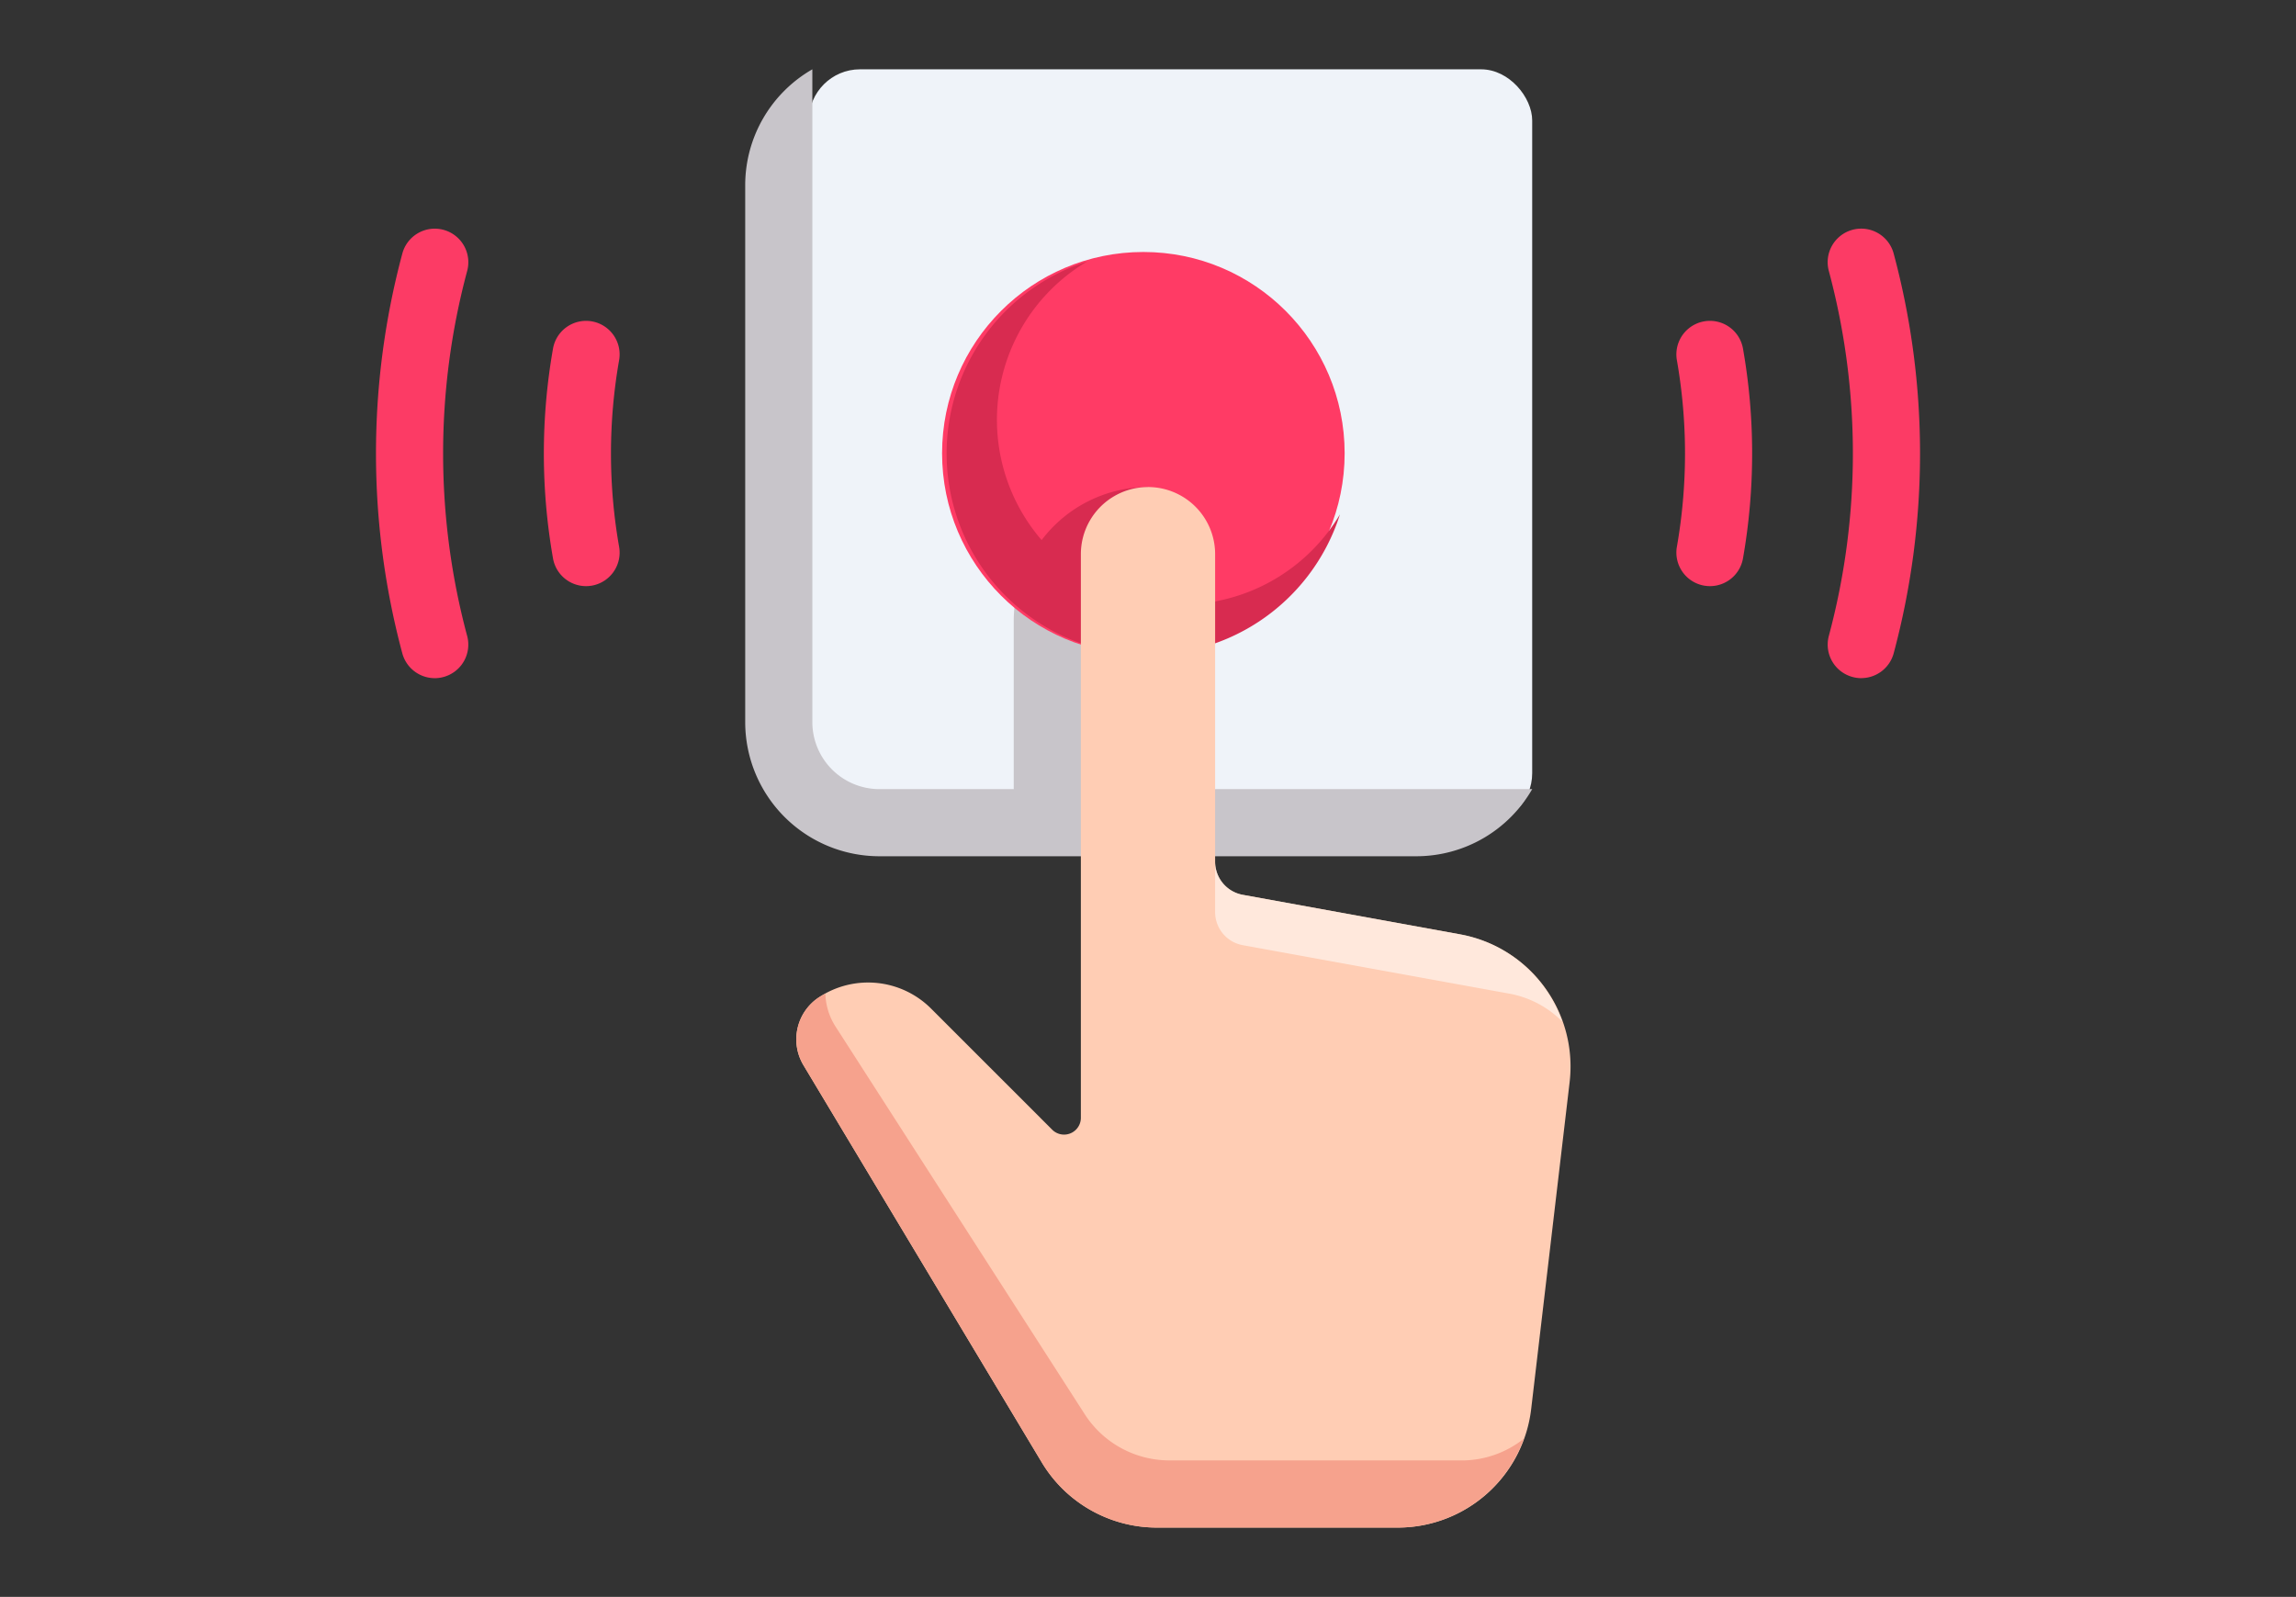
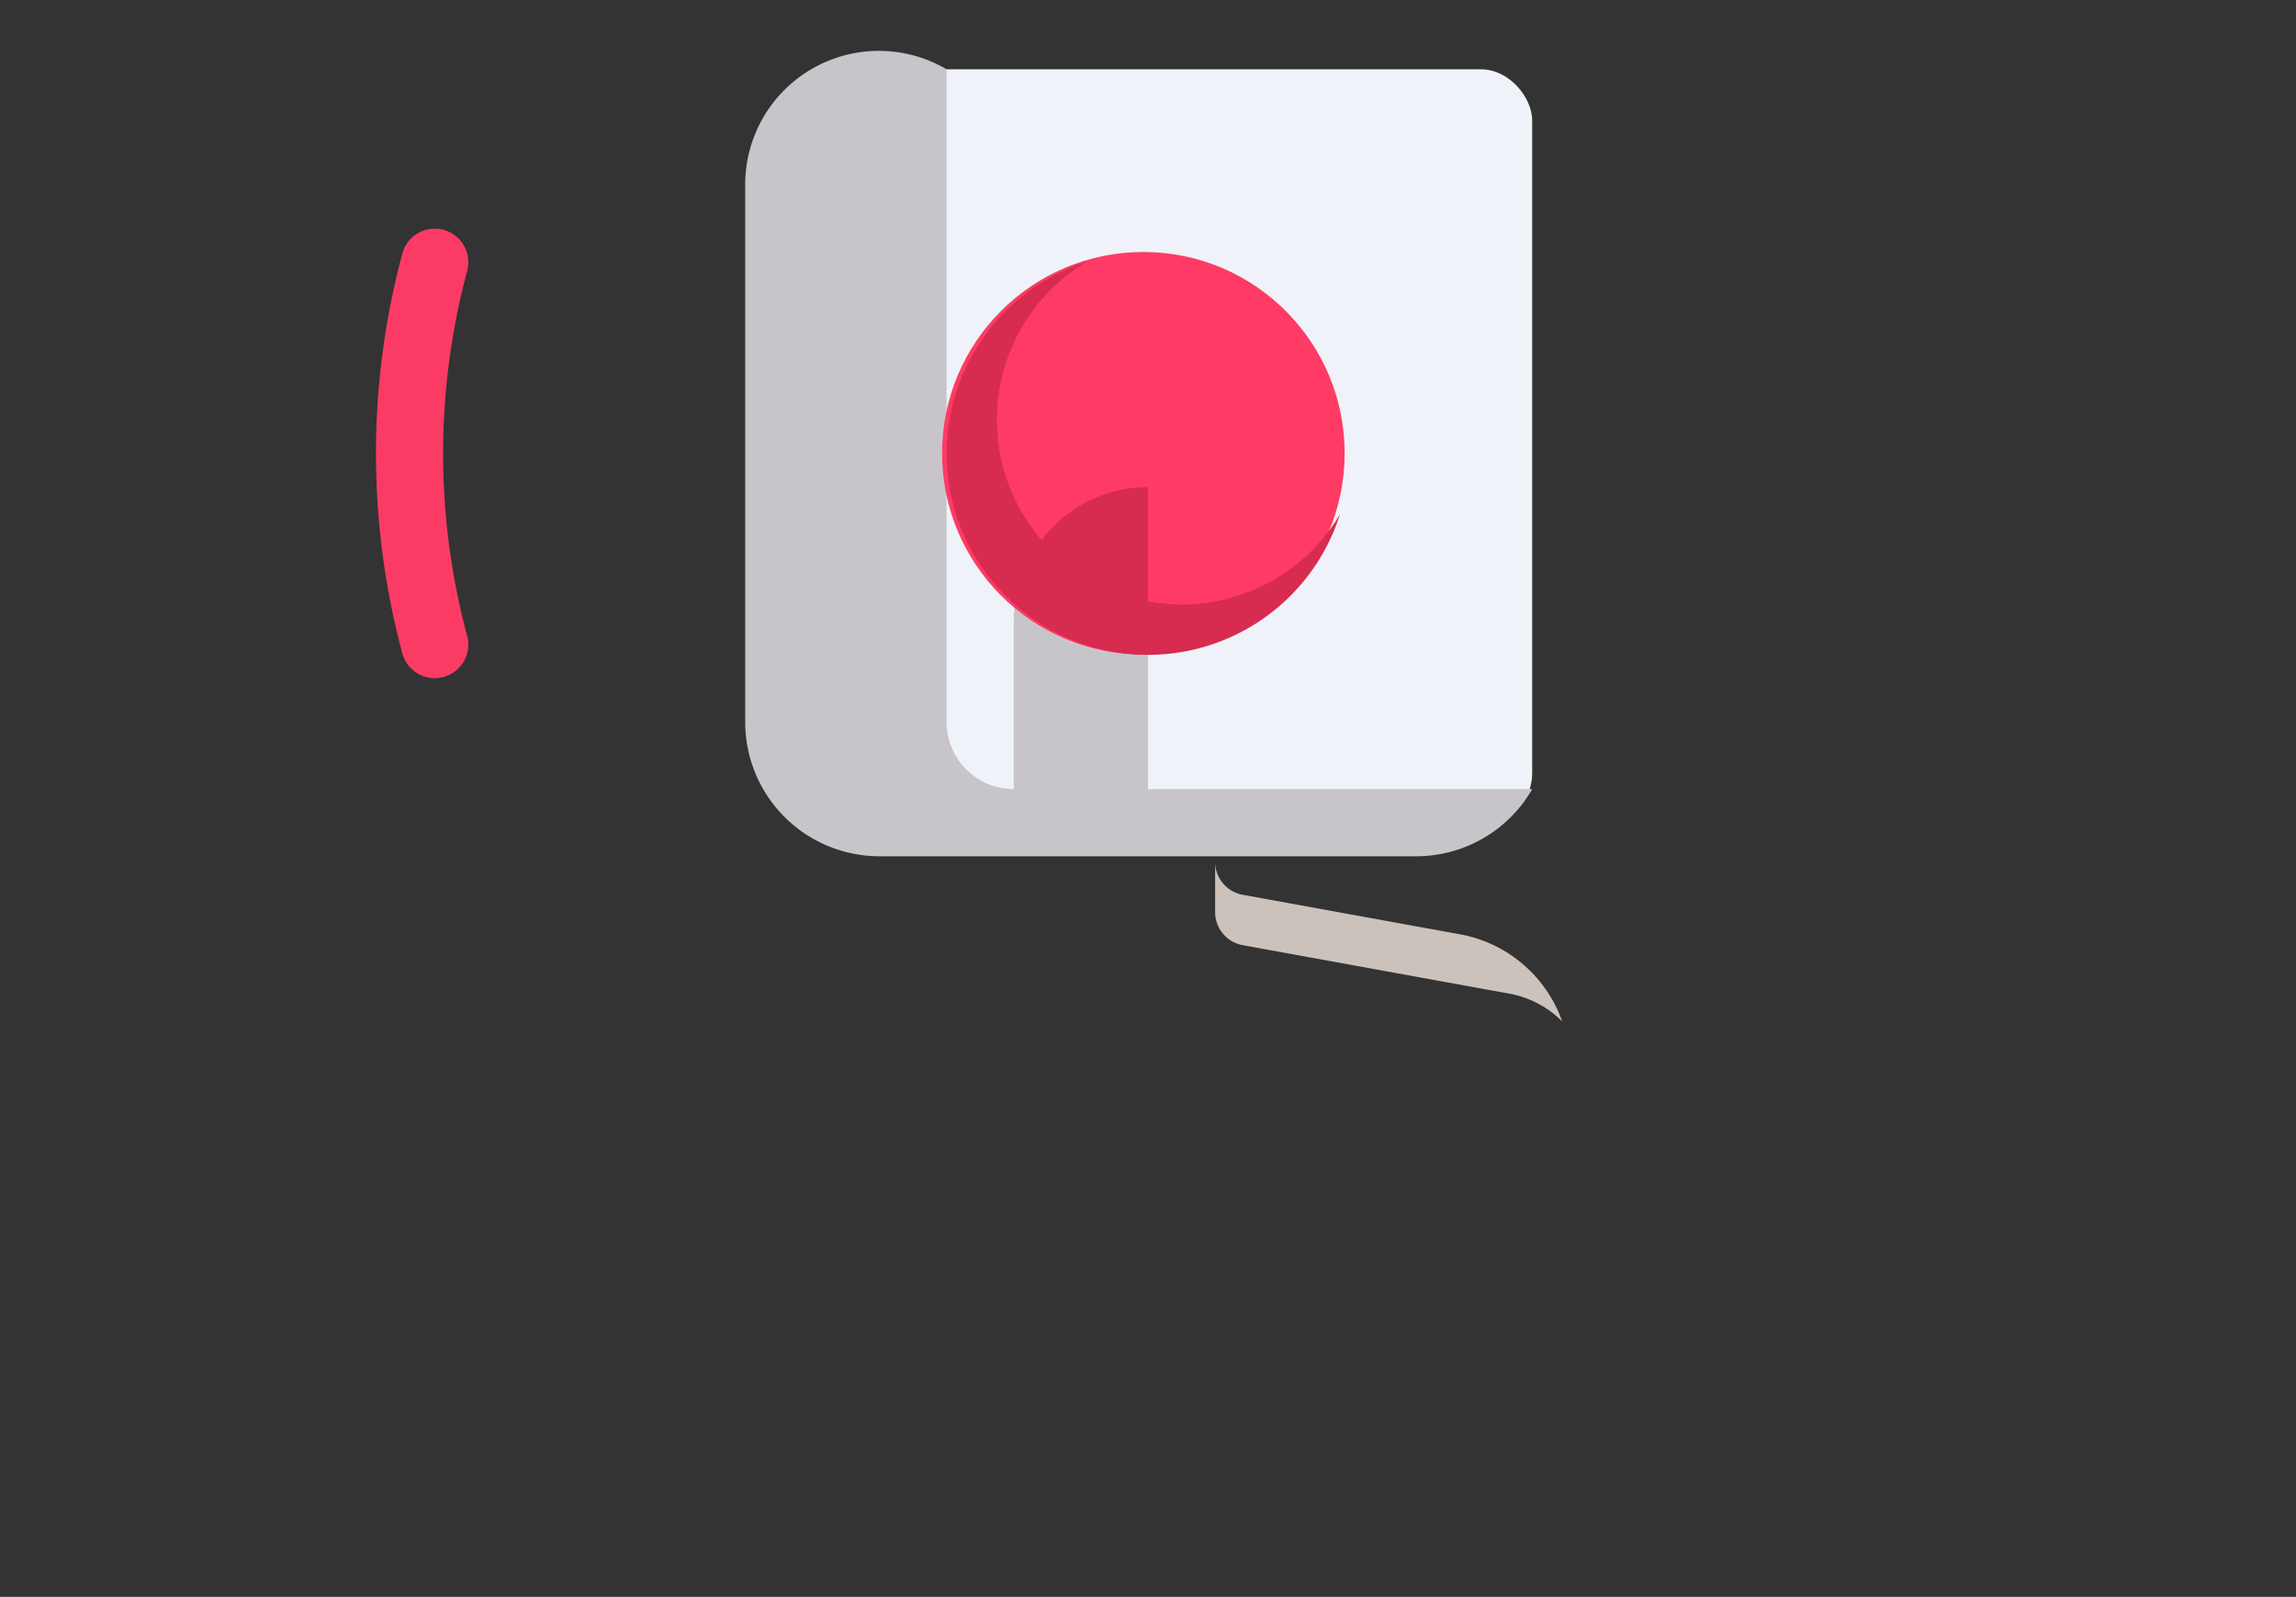
<svg xmlns="http://www.w3.org/2000/svg" width="404" height="281" viewBox="0 0 404 281">
  <rect x="0" y="0" width="404" height="281" fill="#333333" stroke="none" />
  <defs>
    <clipPath id="a">
      <rect width="404" height="281" transform="translate(77 2306)" fill="#fff" stroke="#707070" stroke-width="1" opacity="0.536" />
    </clipPath>
  </defs>
  <g transform="translate(-77 -2306)" clip-path="url(#a)">
    <g transform="translate(142.158 2313.241)">
      <rect width="127.273" height="132.861" rx="9" transform="translate(77.171 4.956)" fill="#eff3f9" />
-       <path d="M82.874,129.218V76.062A23.626,23.626,0,0,0,59.249,99.687v29.531H35.625a11.809,11.809,0,0,1-11.812-11.812V2.554A23.518,23.518,0,0,0,12,22.907v94.5A23.618,23.618,0,0,0,35.625,141.03h94.5a23.518,23.518,0,0,0,20.353-11.812Z" transform="translate(53.968 2.402)" fill="#c8c5ca" />
+       <path d="M82.874,129.218V76.062A23.626,23.626,0,0,0,59.249,99.687v29.531a11.809,11.809,0,0,1-11.812-11.812V2.554A23.518,23.518,0,0,0,12,22.907v94.5A23.618,23.618,0,0,0,35.625,141.03h94.5a23.518,23.518,0,0,0,20.353-11.812Z" transform="translate(53.968 2.402)" fill="#c8c5ca" />
      <circle cx="35.417" cy="35.417" r="35.417" transform="translate(100.609 37.101)" fill="#ff3b65" />
      <path d="M59.343,68.636a32.452,32.452,0,0,1-5.906-.561V47.965A23.479,23.479,0,0,0,34.72,57.3a32.4,32.4,0,0,1,8-49.021A35.436,35.436,0,1,0,87.214,52.772,32.432,32.432,0,0,1,59.343,68.636Z" transform="translate(83.405 30.5)" fill="#d82b50" />
-       <path d="M130.358,93.717l-38.29-6.963a5.908,5.908,0,0,1-4.849-5.812V26.812a11.812,11.812,0,1,0-23.625,0v99.182a2.956,2.956,0,0,1-5.044,2.091L37.241,106.776a15.678,15.678,0,0,0-19.774-1.961,8.86,8.86,0,0,0-2.681,11.93l41.928,69.882A23.624,23.624,0,0,0,76.972,198.1h42.394a23.628,23.628,0,0,0,23.465-20.867l6.763-57.508a23.624,23.624,0,0,0-19.236-26Z" transform="translate(61.435 63.465)" fill="#ffcdb4" />
-       <path d="M130.641,112.206H79.175a17.718,17.718,0,0,1-14.907-8.139l-43.9-68.293A11.3,11.3,0,0,1,18.637,30.1a13.278,13.278,0,0,0-1.169.644,8.86,8.86,0,0,0-2.681,11.93l41.928,69.882a23.624,23.624,0,0,0,20.258,11.47h42.394a23.582,23.582,0,0,0,22.16-15.628,17.613,17.613,0,0,1-10.885,3.815Z" transform="translate(61.435 137.538)" fill="#f6a28d" />
      <path d="M26,35.029a5.913,5.913,0,0,0,4.849,5.812l46.942,8.534a17.571,17.571,0,0,1,9.284,4.9A23.534,23.534,0,0,0,69.139,38.939l-38.29-6.963A5.908,5.908,0,0,1,26,26.164v8.859Z" transform="translate(122.654 118.237)" fill="#fff1e9" opacity="0.75" />
      <g transform="translate(1 33.015)">
-         <path d="M50.165,86.384a5.754,5.754,0,0,1-1.536-.207,5.9,5.9,0,0,1-4.176-7.235,123.938,123.938,0,0,0,4.229-32.1,123.938,123.938,0,0,0-4.229-32.1,5.907,5.907,0,1,1,11.411-3.059A135.6,135.6,0,0,1,60.5,46.842,135.858,135.858,0,0,1,55.865,82a5.909,5.909,0,0,1-5.7,4.376Z" transform="translate(211.189 -7.305)" fill="#fc3b65" />
-         <path d="M45.657,56.735a6.159,6.159,0,0,1-1.034-.089,5.908,5.908,0,0,1-4.79-6.845,95.338,95.338,0,0,0,1.429-16.407,95.287,95.287,0,0,0-1.429-16.407,5.9,5.9,0,1,1,11.629-2.055,106.1,106.1,0,0,1,1.612,18.463,106.679,106.679,0,0,1-1.612,18.463A5.9,5.9,0,0,1,45.657,56.735Z" transform="translate(189.072 6.15)" fill="#fc3b65" />
        <path d="M11.33,86.378A5.914,5.914,0,0,1,5.63,82a135.8,135.8,0,0,1,0-70.319,5.907,5.907,0,1,1,11.411,3.059,123.947,123.947,0,0,0,0,64.2,5.9,5.9,0,0,1-4.176,7.235,6,6,0,0,1-1.536.207Z" transform="translate(-1 -7.298)" fill="#fc3b65" />
-         <path d="M13.419,56.734a5.9,5.9,0,0,1-5.806-4.878,106.51,106.51,0,0,1,0-36.925,5.9,5.9,0,1,1,11.629,2.055,94.887,94.887,0,0,0,0,32.815,5.906,5.906,0,0,1-4.79,6.845,6.159,6.159,0,0,1-1.034.089Z" transform="translate(23.536 6.151)" fill="#fc3b65" />
      </g>
    </g>
  </g>
</svg>